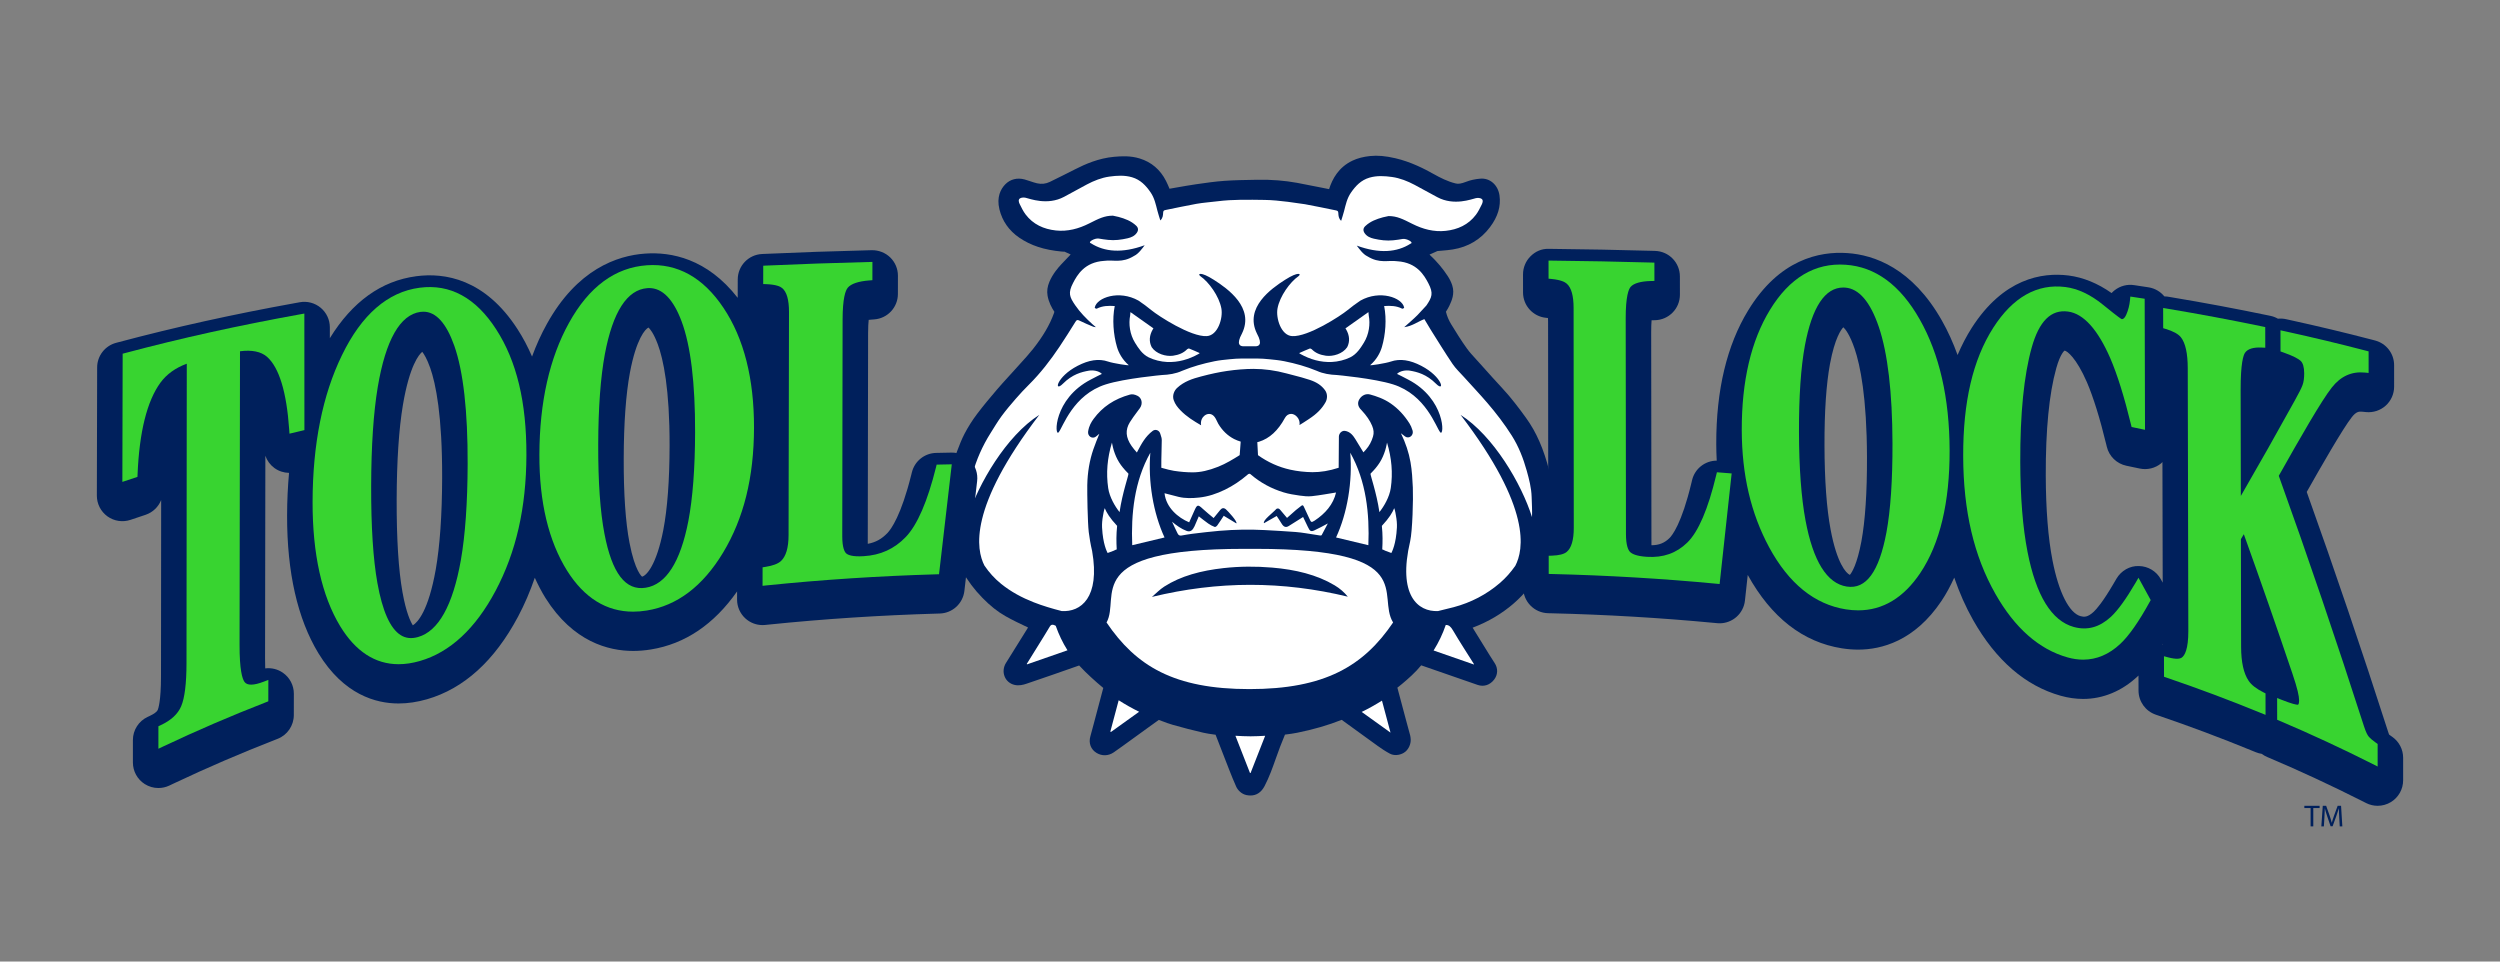
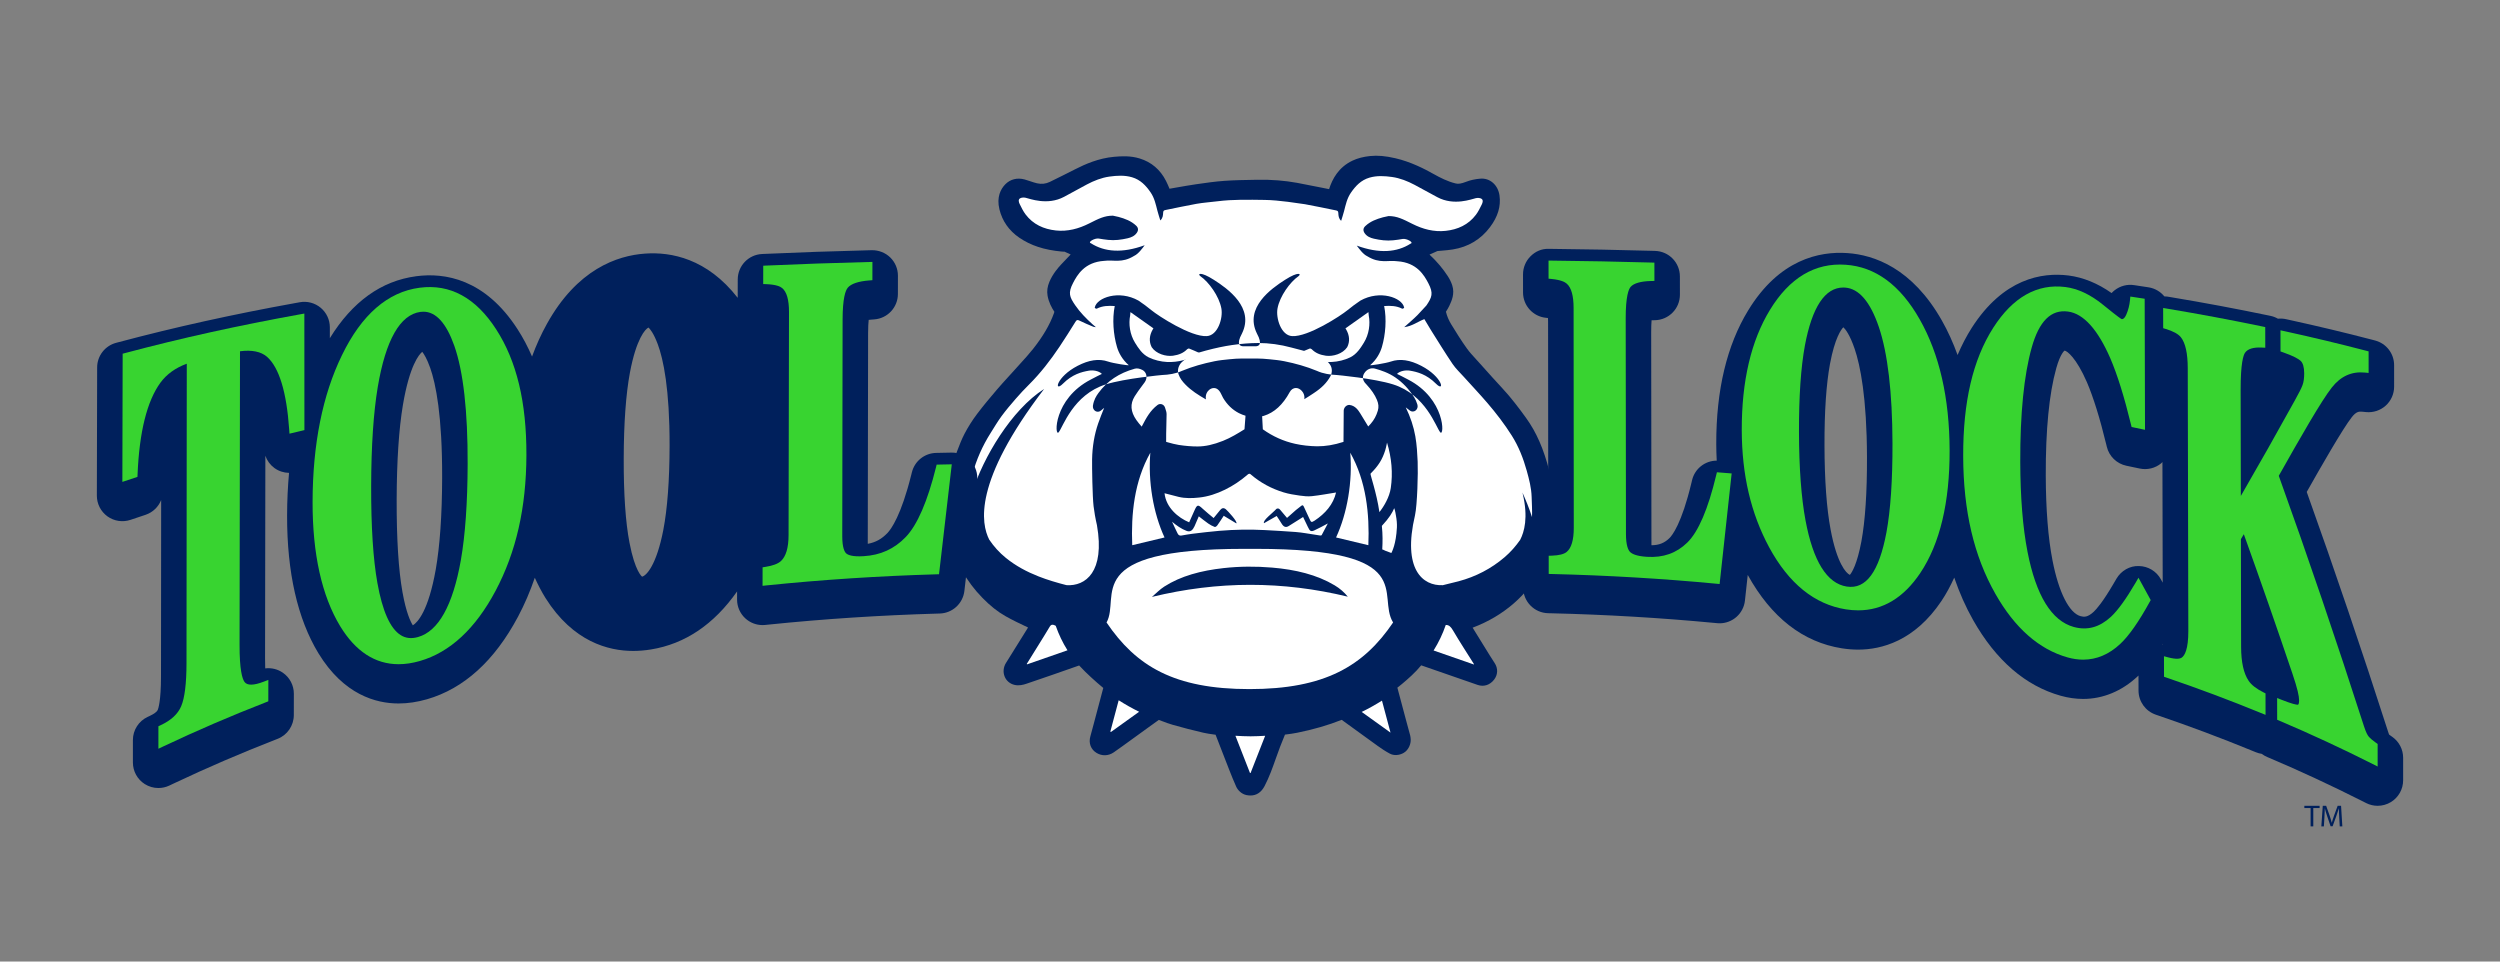
<svg xmlns="http://www.w3.org/2000/svg" version="1.1" id="Layer_1" x="0px" y="0px" width="468px" height="180px" viewBox="0 0 468 180" xml:space="preserve">
  <rect x="0" y="0" width="468" height="180" fill="#808080" stroke="none" />
  <g>
    <g>
      <path fill="#00205C" d="M290.894,92.921c-0.142-1.478-0.422-3.024-0.856-4.727c-1.049-4.13-2.427-7.281-4.332-9.917 c-1.324-1.835-2.78-3.78-4.452-5.574c-1.25-1.342-2.474-2.711-3.697-4.079l-1.234-1.367c-0.632-0.69-1.232-1.341-1.726-2.029 c-1.038-1.442-1.991-2.99-2.912-4.484c-0.476-0.775-0.814-1.579-1.007-2.391c0.041-0.068,0.085-0.136,0.128-0.204 c0.175-0.274,0.344-0.55,0.53-0.949c0.409-0.878,1.027-2.206,0.526-3.77c-0.186-0.581-0.467-1.164-0.836-1.729 c-0.917-1.416-2.033-2.736-3.425-4.042l1.483-0.66c0.007-0.001,0.013-0.002,0.016-0.002l0.84-0.074 c0.672-0.056,1.344-0.114,2.011-0.221c2.905-0.471,5.252-1.878,6.979-4.181c1.474-1.964,2.056-3.897,1.778-5.914 c-0.27-1.986-1.804-3.327-3.62-3.158c-0.973,0.084-1.863,0.282-2.64,0.587c-0.876,0.342-1.434,0.434-1.926,0.314 c-1.535-0.367-2.971-1.111-4.051-1.719c-1.856-1.042-4.355-2.325-7.236-3.002c-1.84-0.432-3.362-0.566-4.784-0.414 c-1.24,0.131-2.339,0.419-3.265,0.859c-2.595,1.231-3.764,3.397-4.384,5.335l-1.371-0.275c-1.537-0.311-3.072-0.621-4.613-0.904 c-2.326-0.426-4.795-0.62-7.352-0.576l-0.687,0.012c-1.809,0.03-3.683,0.06-5.543,0.189c-1.757,0.123-3.501,0.375-5.326,0.639 c-1.175,0.171-2.344,0.377-3.515,0.583l-1.463,0.257c-0.207-0.501-0.418-0.987-0.656-1.459c-1.07-2.114-2.73-3.53-4.932-4.207 c-1.717-0.528-3.369-0.438-4.78-0.312c-2.912,0.261-5.424,1.382-7.289,2.329c-1.578,0.802-3.162,1.598-4.757,2.372 c-0.744,0.362-1.546,0.452-2.391,0.258c-0.414-0.095-0.818-0.234-1.223-0.37c-0.357-0.121-0.714-0.241-1.078-0.343 c-1.395-0.388-2.726-0.05-3.665,0.932c-0.804,0.838-1.641,2.326-1.068,4.663c0.542,2.196,1.789,3.978,3.708,5.293 c2.141,1.469,4.658,2.296,7.923,2.601l0.371,0.024c0.086,0.004,0.175,0.005,0.126-0.025c0.405,0.177,0.805,0.361,1.205,0.549 c-0.573,0.593-1.15,1.193-1.717,1.802c-0.672,0.72-1.636,1.845-2.256,3.3c-0.384,0.906-0.499,1.759-0.351,2.605 c0.211,1.206,0.737,2.199,1.279,3.031c-0.023,0.084-0.05,0.167-0.079,0.249c-0.789,2.187-2.034,4.317-3.921,6.704 c-0.751,0.95-1.566,1.844-2.429,2.792l-0.971,1.074c-0.405,0.455-0.818,0.905-1.229,1.356c-0.719,0.787-1.438,1.575-2.13,2.387 c-1.225,1.435-2.523,2.973-3.75,4.604c-0.865,1.153-1.638,2.373-2.297,3.628c-0.557,1.061-0.971,2.155-1.373,3.213l-0.189,0.498 c-1.065,2.792-1.714,5.663-1.928,8.534c-0.189,2.498,0.034,5.021,0.659,7.5c1.065,4.203,3.135,7.902,6.152,10.992 c1.443,1.48,2.856,2.604,4.321,3.434c1.319,0.747,2.681,1.393,4.164,2.096c0.023,0.012,0.049,0.023,0.072,0.034l-4.135,6.636 c-0.49,0.786-0.582,1.742-0.243,2.56c0.326,0.788,1.002,1.354,1.852,1.55c0.841,0.196,1.66-0.028,2.198-0.211 c3.276-1.116,6.55-2.237,9.894-3.427c0.739,0.814,1.517,1.549,2.205,2.187c0.724,0.672,1.499,1.349,2.31,2.021 c-0.44,1.665-0.883,3.329-1.328,4.993l-0.49,1.845c-0.196,0.745-0.395,1.489-0.602,2.228c-0.359,1.266,0.092,2.455,1.169,3.099 c1.02,0.614,2.227,0.572,3.218-0.116c0.564-0.389,1.121-0.79,1.678-1.191l4.656-3.369c0.697-0.505,1.395-1.012,2.097-1.51 c0.202,0.075,0.402,0.151,0.604,0.228c0.652,0.25,1.306,0.496,1.975,0.687c1.852,0.53,3.777,1.027,5.715,1.478 c0.663,0.154,1.337,0.249,2.013,0.341c0.105,0.014,0.211,0.028,0.315,0.042c0.422,1.081,0.841,2.163,1.261,3.245l1.279,3.286 c0.42,1.072,0.85,2.142,1.321,3.188c0.292,0.651,0.998,1.392,1.919,1.579c0.263,0.052,0.515,0.079,0.755,0.079 c1.139,0,2.025-0.593,2.642-1.769c0.881-1.687,1.497-3.439,2.096-5.133c0.263-0.744,0.524-1.488,0.809-2.222 c0.166-0.43,0.339-0.856,0.514-1.283c0.133-0.33,0.267-0.659,0.398-0.99l0.164-0.022c0.714-0.092,1.431-0.185,2.133-0.328 c3.069-0.621,5.8-1.414,8.321-2.416c2.238,1.633,4.479,3.261,6.732,4.877c0.604,0.432,1.407,0.988,2.29,1.457 c0.971,0.515,2.211,0.198,2.887-0.361c0.649-0.535,1.045-1.443,1.011-2.312c-0.02-0.547-0.162-1.014-0.276-1.389l-0.636-2.35 c-0.53-1.979-1.061-3.959-1.586-5.946c0.038-0.028,0.074-0.057,0.112-0.086c0.249-0.194,0.497-0.387,0.739-0.591 c1.22-1.025,2.497-2.138,3.609-3.503c1.126,0.386,2.249,0.777,3.373,1.169l7.198,2.499c1.146,0.396,2.296,0.027,3.078-0.988 c0.721-0.926,0.757-2.12,0.094-3.118c-0.303-0.456-0.598-0.917-0.887-1.384l-3.227-5.223c1.505-0.57,2.887-1.234,4.188-2.011 c2.541-1.518,4.692-3.389,6.397-5.564c1.685-2.149,2.93-4.523,3.703-7.053c0.479-1.564,0.969-3.442,0.971-5.517 c0-0.416,0.009-0.832,0.018-1.25C290.977,95.08,291.001,94.012,290.894,92.921z" />
      <g>
        <path fill="#FFFFFF" d="M275.926,124.402c-0.015-0.07-0.013-0.101-0.027-0.123c-1.302-2.079-2.648-4.132-3.887-6.247 c-0.38-0.648-0.744-1.063-1.366-1.039c-0.563,1.658-1.323,3.255-2.278,4.779C270.888,122.649,273.401,123.523,275.926,124.402z" />
        <path fill="#FFFFFF" d="M197.289,116.991c-0.397-0.12-0.595,0.008-0.793,0.344c-0.577,0.982-1.183,1.946-1.782,2.914 c-0.832,1.346-1.668,2.689-2.503,4.033c0.016,0.029,0.032,0.058,0.049,0.088c2.518-0.876,5.041-1.753,7.571-2.633 c-0.915-1.464-1.646-2.997-2.199-4.586C197.49,117.075,197.364,117.014,197.289,116.991z" />
        <path fill="#FFFFFF" d="M231.27,137.735c0.911,2.327,1.82,4.649,2.727,6.963c0.036,0.004,0.073,0.008,0.109,0.012 c0.909-2.321,1.82-4.645,2.731-6.971c-0.904,0.047-1.805,0.1-2.726,0.1C233.152,137.84,232.211,137.787,231.27,137.735z" />
        <path fill="#FFFFFF" d="M260.304,137.147c-0.544-2.037-1.073-4.021-1.599-5.99c-1.206,0.759-2.466,1.471-3.798,2.115 C256.682,134.546,258.469,135.829,260.304,137.147z" />
        <path fill="#FFFFFF" d="M207.852,136.961c0.043,0.019,0.085,0.039,0.128,0.058c1.761-1.263,3.515-2.521,5.266-3.778 c-1.346-0.653-2.613-1.38-3.829-2.151C208.895,133.049,208.373,135.007,207.852,136.961z" />
        <path fill="#FFFFFF" d="M256.168,58.427c-1.491,1.055-2.88,2.037-4.3,3.042c0.072,0.116,0.111,0.174,0.146,0.235 c0.608,1.069,0.731,2.207,0.178,3.293c-0.846,1.246-2.633,1.767-3.971,1.597c-1.132-0.163-1.97-0.514-2.667-1.219 c-0.086-0.087-0.276-0.155-0.383-0.122c-0.34,0.106-1.614,0.697-1.948,0.836c0.025,0.039,0.036,0.069,0.057,0.085 c0.044,0.033,0.094,0.061,0.143,0.088c1.836,1.021,3.786,1.594,5.905,1.499c1.131-0.05,2.413-0.363,3.43-0.863 c1.227-0.602,1.955-1.769,2.557-2.74c0.973-1.57,1.221-3.51,0.916-5.088C256.198,58.905,256.199,58.73,256.168,58.427z" />
        <path fill="#FFFFFF" d="M222.237,65.375c-0.698,0.705-1.536,1.056-2.668,1.219c-1.337,0.171-3.124-0.35-3.97-1.597 c-0.553-1.086-0.43-2.225,0.178-3.293c0.035-0.061,0.074-0.119,0.146-0.235c-1.419-1.004-2.809-1.987-4.3-3.042 c-0.031,0.303-0.03,0.478-0.063,0.644c-0.306,1.578-0.058,3.518,0.916,5.088c0.602,0.971,1.331,2.137,2.557,2.74 c1.017,0.5,2.299,0.812,3.43,0.863c2.119,0.095,4.069-0.479,5.905-1.499c0.049-0.027,0.098-0.055,0.143-0.088 c0.021-0.016,0.032-0.046,0.057-0.085c-0.333-0.139-1.608-0.731-1.948-0.836C222.513,65.219,222.323,65.288,222.237,65.375z" />
-         <path fill="#FFFFFF" d="M286.793,96.801c0.048-1.26-0.034-2.528-0.072-3.791c-0.051-1.675-0.468-3.284-0.915-4.886 c-0.646-2.314-1.513-4.538-2.799-6.576c-1.37-2.17-2.933-4.205-4.604-6.148c-1.42-1.652-2.92-3.235-4.378-4.854 c-0.717-0.796-1.515-1.541-2.11-2.421c-1.416-2.096-2.737-4.257-4.087-6.397c-0.413-0.654-0.796-1.327-1.191-1.99 c-1.244,0.485-2.305,1.327-3.77,1.509c0.896-0.808,1.728-1.501,2.488-2.264l1.652-1.779c1.064-1.558,1.366-2.296,0.376-4.188 c-0.757-1.446-2.122-3.877-5.806-4.108c-1.773-0.251-3.287,0.502-5.622-0.939c-0.79-0.365-1.546-1.423-1.965-1.99 c4.213,1.546,7.529,1.258,10.056-0.359c0.729-0.22-0.761-1.017-1.462-0.887c-0.582,0.108-1.171,0.186-1.766,0.249 c-1.241,0.131-2.432-0.028-3.623-0.299c-0.679-0.155-1.312-0.421-1.731-1.027c-0.329-0.477-0.3-0.935,0.119-1.332 c0.931-0.882,2.091-1.316,3.299-1.644c0.317-0.086,0.643-0.143,1.059-0.233c1.578,0,2.676,0.566,4.455,1.463 c1.953,0.985,4.025,1.542,6.222,1.307c2.273-0.243,4.261-1.136,5.675-3.011c0.447-0.592,0.773-1.282,1.105-1.951 c0.165-0.332,0.295-0.808-0.056-1.04c-0.268-0.177-0.724-0.195-1.06-0.12c-0.767,0.171-4.078,1.491-7.2-0.175 c-1.418-0.757-2.834-1.558-4.272-2.317c-1.33-0.702-2.734-1.265-4.223-1.472c-1.4-0.194-2.827-0.282-4.225,0.126 c-1.564,0.456-2.593,1.536-3.485,2.84c-0.719,1.051-0.962,2.24-1.268,3.426c-0.152,0.59-0.349,1.169-0.545,1.817 c-0.474-0.429-0.507-0.956-0.53-1.46c-0.015-0.322-0.12-0.43-0.427-0.49c-1.937-0.379-3.862-0.818-5.806-1.158l-3.205-0.451 c-1.451-0.179-2.914-0.336-4.373-0.355c-2.938-0.038-5.882-0.117-8.811,0.254c-1.311,0.166-2.636,0.251-3.936,0.478 c-1.943,0.34-3.869,0.779-5.806,1.158c-0.307,0.06-0.412,0.168-0.427,0.49c-0.023,0.503-0.057,1.03-0.53,1.46 c-0.196-0.648-0.392-1.227-0.545-1.817c-0.306-1.185-0.549-2.375-1.268-3.426c-0.892-1.304-1.921-2.384-3.485-2.84 c-1.398-0.407-2.825-0.32-4.225-0.126c-1.489,0.207-2.893,0.77-4.223,1.472c-1.438,0.76-2.854,1.561-4.272,2.317 c-3.122,1.666-6.433,0.346-7.2,0.175c-0.336-0.075-0.792-0.057-1.061,0.12c-0.35,0.232-0.22,0.708-0.056,1.04 c0.332,0.67,0.658,1.359,1.105,1.951c1.414,1.875,3.403,2.768,5.675,3.011c2.197,0.235,4.269-0.322,6.222-1.307 c1.779-0.898,2.878-1.463,4.455-1.463c0.416,0.091,0.741,0.147,1.059,0.233c1.209,0.328,2.369,0.762,3.299,1.644 c0.419,0.397,0.448,0.855,0.119,1.332c-0.419,0.606-1.051,0.872-1.73,1.027c-1.191,0.271-2.382,0.43-3.623,0.299 c-0.596-0.063-1.185-0.141-1.766-0.249c-0.702-0.13-2.191,0.667-1.462,0.887c2.527,1.616,5.843,1.905,10.056,0.359 c-0.418,0.567-1.175,1.625-1.964,1.99c-2.335,1.441-3.849,0.688-5.622,0.939c-3.684,0.231-5.049,2.662-5.806,4.108 c-0.99,1.892-0.688,2.63,0.375,4.188c0.913,1.338,2.048,2.485,3.244,3.57c0.177,0.16,0.363,0.31,0.643,0.548 c-0.251-0.039-0.378-0.034-0.483-0.079c-0.878-0.376-1.769-0.727-2.618-1.159c-0.394-0.2-0.525-0.095-0.727,0.228 c-0.982,1.572-1.962,3.146-2.995,4.684c-1.696,2.527-3.548,4.932-5.714,7.085c-0.855,0.85-1.681,1.734-2.471,2.644 c-0.916,1.056-1.825,2.125-2.653,3.25c-0.746,1.013-1.385,2.106-2.058,3.171c-1.528,2.421-2.681,5.019-3.414,7.779 c-0.421,1.586-0.753,3.216-0.903,4.846c-0.096,1.044-0.06,2.098,0.044,3.153c1.96-6.257,7.235-15.266,13.394-19.188 c-13.35,17.446-11.792,25.223-10.278,28.205c0.861,1.279,1.892,2.426,3.119,3.42c1.851,1.499,3.913,2.598,6.11,3.461 c1.706,0.671,3.46,1.183,5.237,1.641c3.558,0.23,7.226-2.477,5.702-11.221c-0.289-1.226-0.521-2.589-0.635-3.564 c-0.211-1.802-0.301-7.325-0.276-8.757c0.043-2.41,0.427-4.673,1.137-6.729c0.342-0.988,0.733-1.954,1.124-2.92 c-0.002,0.002-0.004,0.003-0.005,0.005l-0.629,0.522c-0.303,0.245-0.712,0.27-1.034,0.062c-0.324-0.207-0.497-0.607-0.436-1.006 c0.162-1.07,0.613-1.798,1.031-2.368c1.647-2.245,3.87-3.733,6.802-4.547c0.414-0.116,0.894-0.035,1.431,0.239 c0.369,0.188,0.634,0.534,0.726,0.951c0.101,0.458-0.011,0.953-0.306,1.356l-0.514,0.695c-0.47,0.631-0.941,1.262-1.355,1.933 c-0.888,1.44-0.786,2.853,0.321,4.446c0.297,0.43,0.638,0.826,0.993,1.225c0.05-0.097,0.103-0.195,0.153-0.292 c0.703-1.331,1.427-2.706,2.804-3.755c0.241-0.185,0.551-0.236,0.838-0.128c0.283,0.104,0.499,0.349,0.584,0.657 c0.031,0.117,0.067,0.219,0.097,0.312c0.086,0.255,0.182,0.543,0.18,0.888c-0.004,0.715-0.023,1.431-0.043,2.149l-0.034,1.461 c-0.009,0.515-0.007,1.027-0.005,1.561c0.11,0.031,0.218,0.061,0.326,0.091c0.694,0.192,1.36,0.379,2.04,0.485 c1.229,0.189,2.407,0.285,3.501,0.285c0.005,0,0.011,0,0.016,0c1.447-0.002,2.96-0.337,4.766-1.053 c1.434-0.57,2.796-1.4,4.018-2.169c0.054-0.518,0.119-1.504,0.166-2.208c0.008-0.122,0.014-0.213,0.022-0.326 c-0.412-0.127-0.825-0.272-1.24-0.488c-1.222-0.64-2.19-1.571-2.955-2.85c-0.134-0.227-0.249-0.48-0.365-0.732 c-0.361-0.776-0.831-1.112-1.355-1.112c-0.307,0-0.615,0.118-0.884,0.341c-0.438,0.363-0.582,0.822-0.625,1.144 c-0.024,0.171-0.031,0.392,0.016,0.643c-1.41-0.817-2.727-1.622-3.87-2.809c-0.495-0.514-0.99-1.103-1.267-1.923 c-0.293-0.867,0.118-1.772,0.625-2.246c1.33-1.249,2.947-1.753,4.491-2.16c1.858-0.492,3.408-0.82,4.88-1.033 c1.727-0.252,3.383-0.381,4.921-0.387c2.06,0,4.133,0.287,6.221,0.852l1.271,0.333c1.037,0.268,2.076,0.536,3.096,0.882 c1.302,0.441,2.171,1.031,2.821,1.915c0.534,0.728,0.44,1.651,0.112,2.244c-0.672,1.212-1.629,2.183-3.108,3.152l-0.257,0.17 c-0.503,0.331-1.006,0.662-1.517,0.964c0.02-0.138,0.022-0.262,0.018-0.368c-0.012-0.307-0.108-0.759-0.485-1.17 c-0.324-0.356-0.719-0.551-1.11-0.551c-0.468,0-0.888,0.275-1.151,0.756c-1.295,2.387-2.886,3.845-4.862,4.461 c-0.102,0.032-0.205,0.046-0.308,0.072c0.003,0.075,0.006,0.129,0.01,0.208c0.034,0.753,0.079,1.722,0.117,2.235 c1.851,1.325,3.881,2.237,6.045,2.716c1.305,0.288,2.694,0.446,4.124,0.467c1.55,0.008,3.153-0.249,4.933-0.828l0.041-5.848 c0.002-0.266,0.141-0.571,0.321-0.754c0.2-0.206,0.501-0.348,0.791-0.309c1.076,0.145,1.622,1.008,1.984,1.578 c0.496,0.784,0.973,1.581,1.469,2.41l0.025,0.04c0.157-0.164,0.314-0.332,0.465-0.504c0.622-0.712,1.058-1.516,1.333-2.46 c0.193-0.655,0.141-1.276-0.169-2.017c-0.4-0.96-1.025-1.88-1.969-2.895c-0.941-0.881-0.658-1.675-0.411-2.076 c0.458-0.748,1.256-1.093,2.009-0.881c1.099,0.302,2.533,0.767,3.865,1.69c1.364,0.945,2.506,2.161,3.496,3.718 c0.231,0.36,0.409,0.77,0.584,1.329c0.124,0.402-0.004,0.845-0.321,1.099c-0.317,0.256-0.748,0.266-1.074,0.028 c-0.267-0.195-0.528-0.398-0.786-0.606c0.887,1.821,1.479,3.61,1.795,5.418c0.279,1.592,0.369,3.218,0.436,4.747 c0.094,2.117-0.072,8.113-0.497,10.032c-2.387,10.133,1.447,13.268,5.214,13.087c0.982-0.239,1.966-0.469,2.943-0.73 c3.214-0.858,6.115-2.356,8.638-4.524c1.111-0.955,2.064-2.043,2.889-3.227c1.521-2.947,3.165-10.713-10.254-28.251 C279.558,81.574,284.821,90.546,286.793,96.801z M269.611,80.923c-0.8-0.947-2.668-7.027-8.836-8.968 c-3.575-1.125-10.508-1.751-10.508-1.751c-1.249-0.044-2.593-0.247-3.743-0.777c-1.964-0.811-4.006-1.385-6.087-1.802 c-0.917-0.184-1.854-0.277-2.786-0.37c-0.814-0.081-1.633-0.144-2.451-0.143h-2.61c-0.817-0.001-1.637,0.062-2.451,0.143 c-0.932,0.092-1.869,0.186-2.785,0.37c-2.081,0.418-4.122,0.991-6.087,1.802c-1.15,0.53-2.494,0.734-3.743,0.777 c0,0-6.933,0.626-10.508,1.751c-6.168,1.941-8.037,8.021-8.836,8.968c-0.8,0.948-1.022-6.246,6.037-9.883 c0.94-0.484,1.572-0.829,2.059-1.045c-0.602-0.602-1.698-0.731-2.42-0.609c-1.382,0.235-3.116,0.682-4.867,2.433 c-1.751,1.751-1.266-1.266,2.748-3.341c2.076-1.073,3.951-1.401,5.718-0.786c0.895,0.312,4.003,0.804,3.831,0.656 c-1.201-1.033-1.878-2.336-2.186-3.39c-0.682-2.335-0.91-5.208-0.423-7.668c-1.139-0.077-2.28-0.06-3.342,0.482 c-0.171,0.088-0.482-0.167-0.387-0.236c0.38-1.81,4.511-3.319,8.18-1.261c0.826,0.553,1.628,1.149,2.396,1.78 c1.336,1.098,7.405,5.043,10.386,4.865c2.074-0.123,3.065-3.366,2.73-5.183c-0.424-2.299-2.349-4.939-3.908-6.02 c-0.624-0.442-0.081-0.98,2.504,0.668c2.585,1.648,7.629,5.203,5.266,10.035c-1.168,2.142-0.285,2.364,0.166,2.401h2.455 c0.451-0.037,1.334-0.259,0.166-2.401c-2.363-4.832,2.681-8.387,5.266-10.035c2.585-1.648,3.128-1.11,2.504-0.668 c-1.559,1.081-3.484,3.721-3.908,6.02c-0.335,1.817,0.656,5.059,2.73,5.183c2.981,0.177,9.05-3.767,10.386-4.865 c0.768-0.631,1.571-1.227,2.397-1.78c3.669-2.058,7.8-0.549,8.18,1.261c0.096,0.068-0.215,0.323-0.386,0.236 c-1.062-0.542-2.203-0.559-3.342-0.482c0.486,2.46,0.259,5.333-0.423,7.668c-0.308,1.054-0.985,2.357-2.186,3.39 c-0.172,0.148,2.936-0.345,3.831-0.656c1.767-0.615,3.642-0.287,5.718,0.786c4.014,2.074,4.499,5.092,2.748,3.341 c-1.751-1.751-3.485-2.198-4.867-2.433c-0.723-0.123-1.819,0.007-2.421,0.609c0.487,0.216,1.119,0.56,2.059,1.045 C270.633,74.677,270.411,81.87,269.611,80.923z" />
+         <path fill="#FFFFFF" d="M286.793,96.801c0.048-1.26-0.034-2.528-0.072-3.791c-0.051-1.675-0.468-3.284-0.915-4.886 c-0.646-2.314-1.513-4.538-2.799-6.576c-1.37-2.17-2.933-4.205-4.604-6.148c-1.42-1.652-2.92-3.235-4.378-4.854 c-0.717-0.796-1.515-1.541-2.11-2.421c-1.416-2.096-2.737-4.257-4.087-6.397c-0.413-0.654-0.796-1.327-1.191-1.99 c-1.244,0.485-2.305,1.327-3.77,1.509c0.896-0.808,1.728-1.501,2.488-2.264l1.652-1.779c1.064-1.558,1.366-2.296,0.376-4.188 c-0.757-1.446-2.122-3.877-5.806-4.108c-1.773-0.251-3.287,0.502-5.622-0.939c-0.79-0.365-1.546-1.423-1.965-1.99 c4.213,1.546,7.529,1.258,10.056-0.359c0.729-0.22-0.761-1.017-1.462-0.887c-0.582,0.108-1.171,0.186-1.766,0.249 c-1.241,0.131-2.432-0.028-3.623-0.299c-0.679-0.155-1.312-0.421-1.731-1.027c-0.329-0.477-0.3-0.935,0.119-1.332 c0.931-0.882,2.091-1.316,3.299-1.644c0.317-0.086,0.643-0.143,1.059-0.233c1.578,0,2.676,0.566,4.455,1.463 c1.953,0.985,4.025,1.542,6.222,1.307c2.273-0.243,4.261-1.136,5.675-3.011c0.447-0.592,0.773-1.282,1.105-1.951 c0.165-0.332,0.295-0.808-0.056-1.04c-0.268-0.177-0.724-0.195-1.06-0.12c-0.767,0.171-4.078,1.491-7.2-0.175 c-1.418-0.757-2.834-1.558-4.272-2.317c-1.33-0.702-2.734-1.265-4.223-1.472c-1.4-0.194-2.827-0.282-4.225,0.126 c-1.564,0.456-2.593,1.536-3.485,2.84c-0.719,1.051-0.962,2.24-1.268,3.426c-0.152,0.59-0.349,1.169-0.545,1.817 c-0.474-0.429-0.507-0.956-0.53-1.46c-0.015-0.322-0.12-0.43-0.427-0.49c-1.937-0.379-3.862-0.818-5.806-1.158l-3.205-0.451 c-1.451-0.179-2.914-0.336-4.373-0.355c-2.938-0.038-5.882-0.117-8.811,0.254c-1.311,0.166-2.636,0.251-3.936,0.478 c-1.943,0.34-3.869,0.779-5.806,1.158c-0.307,0.06-0.412,0.168-0.427,0.49c-0.023,0.503-0.057,1.03-0.53,1.46 c-0.196-0.648-0.392-1.227-0.545-1.817c-0.306-1.185-0.549-2.375-1.268-3.426c-0.892-1.304-1.921-2.384-3.485-2.84 c-1.398-0.407-2.825-0.32-4.225-0.126c-1.489,0.207-2.893,0.77-4.223,1.472c-1.438,0.76-2.854,1.561-4.272,2.317 c-3.122,1.666-6.433,0.346-7.2,0.175c-0.336-0.075-0.792-0.057-1.061,0.12c-0.35,0.232-0.22,0.708-0.056,1.04 c0.332,0.67,0.658,1.359,1.105,1.951c1.414,1.875,3.403,2.768,5.675,3.011c2.197,0.235,4.269-0.322,6.222-1.307 c1.779-0.898,2.878-1.463,4.455-1.463c0.416,0.091,0.741,0.147,1.059,0.233c1.209,0.328,2.369,0.762,3.299,1.644 c0.419,0.397,0.448,0.855,0.119,1.332c-0.419,0.606-1.051,0.872-1.73,1.027c-1.191,0.271-2.382,0.43-3.623,0.299 c-0.596-0.063-1.185-0.141-1.766-0.249c-0.702-0.13-2.191,0.667-1.462,0.887c2.527,1.616,5.843,1.905,10.056,0.359 c-0.418,0.567-1.175,1.625-1.964,1.99c-2.335,1.441-3.849,0.688-5.622,0.939c-3.684,0.231-5.049,2.662-5.806,4.108 c-0.99,1.892-0.688,2.63,0.375,4.188c0.913,1.338,2.048,2.485,3.244,3.57c0.177,0.16,0.363,0.31,0.643,0.548 c-0.251-0.039-0.378-0.034-0.483-0.079c-0.878-0.376-1.769-0.727-2.618-1.159c-0.394-0.2-0.525-0.095-0.727,0.228 c-0.982,1.572-1.962,3.146-2.995,4.684c-1.696,2.527-3.548,4.932-5.714,7.085c-0.855,0.85-1.681,1.734-2.471,2.644 c-0.916,1.056-1.825,2.125-2.653,3.25c-0.746,1.013-1.385,2.106-2.058,3.171c-1.528,2.421-2.681,5.019-3.414,7.779 c-0.096,1.044-0.06,2.098,0.044,3.153c1.96-6.257,7.235-15.266,13.394-19.188 c-13.35,17.446-11.792,25.223-10.278,28.205c0.861,1.279,1.892,2.426,3.119,3.42c1.851,1.499,3.913,2.598,6.11,3.461 c1.706,0.671,3.46,1.183,5.237,1.641c3.558,0.23,7.226-2.477,5.702-11.221c-0.289-1.226-0.521-2.589-0.635-3.564 c-0.211-1.802-0.301-7.325-0.276-8.757c0.043-2.41,0.427-4.673,1.137-6.729c0.342-0.988,0.733-1.954,1.124-2.92 c-0.002,0.002-0.004,0.003-0.005,0.005l-0.629,0.522c-0.303,0.245-0.712,0.27-1.034,0.062c-0.324-0.207-0.497-0.607-0.436-1.006 c0.162-1.07,0.613-1.798,1.031-2.368c1.647-2.245,3.87-3.733,6.802-4.547c0.414-0.116,0.894-0.035,1.431,0.239 c0.369,0.188,0.634,0.534,0.726,0.951c0.101,0.458-0.011,0.953-0.306,1.356l-0.514,0.695c-0.47,0.631-0.941,1.262-1.355,1.933 c-0.888,1.44-0.786,2.853,0.321,4.446c0.297,0.43,0.638,0.826,0.993,1.225c0.05-0.097,0.103-0.195,0.153-0.292 c0.703-1.331,1.427-2.706,2.804-3.755c0.241-0.185,0.551-0.236,0.838-0.128c0.283,0.104,0.499,0.349,0.584,0.657 c0.031,0.117,0.067,0.219,0.097,0.312c0.086,0.255,0.182,0.543,0.18,0.888c-0.004,0.715-0.023,1.431-0.043,2.149l-0.034,1.461 c-0.009,0.515-0.007,1.027-0.005,1.561c0.11,0.031,0.218,0.061,0.326,0.091c0.694,0.192,1.36,0.379,2.04,0.485 c1.229,0.189,2.407,0.285,3.501,0.285c0.005,0,0.011,0,0.016,0c1.447-0.002,2.96-0.337,4.766-1.053 c1.434-0.57,2.796-1.4,4.018-2.169c0.054-0.518,0.119-1.504,0.166-2.208c0.008-0.122,0.014-0.213,0.022-0.326 c-0.412-0.127-0.825-0.272-1.24-0.488c-1.222-0.64-2.19-1.571-2.955-2.85c-0.134-0.227-0.249-0.48-0.365-0.732 c-0.361-0.776-0.831-1.112-1.355-1.112c-0.307,0-0.615,0.118-0.884,0.341c-0.438,0.363-0.582,0.822-0.625,1.144 c-0.024,0.171-0.031,0.392,0.016,0.643c-1.41-0.817-2.727-1.622-3.87-2.809c-0.495-0.514-0.99-1.103-1.267-1.923 c-0.293-0.867,0.118-1.772,0.625-2.246c1.33-1.249,2.947-1.753,4.491-2.16c1.858-0.492,3.408-0.82,4.88-1.033 c1.727-0.252,3.383-0.381,4.921-0.387c2.06,0,4.133,0.287,6.221,0.852l1.271,0.333c1.037,0.268,2.076,0.536,3.096,0.882 c1.302,0.441,2.171,1.031,2.821,1.915c0.534,0.728,0.44,1.651,0.112,2.244c-0.672,1.212-1.629,2.183-3.108,3.152l-0.257,0.17 c-0.503,0.331-1.006,0.662-1.517,0.964c0.02-0.138,0.022-0.262,0.018-0.368c-0.012-0.307-0.108-0.759-0.485-1.17 c-0.324-0.356-0.719-0.551-1.11-0.551c-0.468,0-0.888,0.275-1.151,0.756c-1.295,2.387-2.886,3.845-4.862,4.461 c-0.102,0.032-0.205,0.046-0.308,0.072c0.003,0.075,0.006,0.129,0.01,0.208c0.034,0.753,0.079,1.722,0.117,2.235 c1.851,1.325,3.881,2.237,6.045,2.716c1.305,0.288,2.694,0.446,4.124,0.467c1.55,0.008,3.153-0.249,4.933-0.828l0.041-5.848 c0.002-0.266,0.141-0.571,0.321-0.754c0.2-0.206,0.501-0.348,0.791-0.309c1.076,0.145,1.622,1.008,1.984,1.578 c0.496,0.784,0.973,1.581,1.469,2.41l0.025,0.04c0.157-0.164,0.314-0.332,0.465-0.504c0.622-0.712,1.058-1.516,1.333-2.46 c0.193-0.655,0.141-1.276-0.169-2.017c-0.4-0.96-1.025-1.88-1.969-2.895c-0.941-0.881-0.658-1.675-0.411-2.076 c0.458-0.748,1.256-1.093,2.009-0.881c1.099,0.302,2.533,0.767,3.865,1.69c1.364,0.945,2.506,2.161,3.496,3.718 c0.231,0.36,0.409,0.77,0.584,1.329c0.124,0.402-0.004,0.845-0.321,1.099c-0.317,0.256-0.748,0.266-1.074,0.028 c-0.267-0.195-0.528-0.398-0.786-0.606c0.887,1.821,1.479,3.61,1.795,5.418c0.279,1.592,0.369,3.218,0.436,4.747 c0.094,2.117-0.072,8.113-0.497,10.032c-2.387,10.133,1.447,13.268,5.214,13.087c0.982-0.239,1.966-0.469,2.943-0.73 c3.214-0.858,6.115-2.356,8.638-4.524c1.111-0.955,2.064-2.043,2.889-3.227c1.521-2.947,3.165-10.713-10.254-28.251 C279.558,81.574,284.821,90.546,286.793,96.801z M269.611,80.923c-0.8-0.947-2.668-7.027-8.836-8.968 c-3.575-1.125-10.508-1.751-10.508-1.751c-1.249-0.044-2.593-0.247-3.743-0.777c-1.964-0.811-4.006-1.385-6.087-1.802 c-0.917-0.184-1.854-0.277-2.786-0.37c-0.814-0.081-1.633-0.144-2.451-0.143h-2.61c-0.817-0.001-1.637,0.062-2.451,0.143 c-0.932,0.092-1.869,0.186-2.785,0.37c-2.081,0.418-4.122,0.991-6.087,1.802c-1.15,0.53-2.494,0.734-3.743,0.777 c0,0-6.933,0.626-10.508,1.751c-6.168,1.941-8.037,8.021-8.836,8.968c-0.8,0.948-1.022-6.246,6.037-9.883 c0.94-0.484,1.572-0.829,2.059-1.045c-0.602-0.602-1.698-0.731-2.42-0.609c-1.382,0.235-3.116,0.682-4.867,2.433 c-1.751,1.751-1.266-1.266,2.748-3.341c2.076-1.073,3.951-1.401,5.718-0.786c0.895,0.312,4.003,0.804,3.831,0.656 c-1.201-1.033-1.878-2.336-2.186-3.39c-0.682-2.335-0.91-5.208-0.423-7.668c-1.139-0.077-2.28-0.06-3.342,0.482 c-0.171,0.088-0.482-0.167-0.387-0.236c0.38-1.81,4.511-3.319,8.18-1.261c0.826,0.553,1.628,1.149,2.396,1.78 c1.336,1.098,7.405,5.043,10.386,4.865c2.074-0.123,3.065-3.366,2.73-5.183c-0.424-2.299-2.349-4.939-3.908-6.02 c-0.624-0.442-0.081-0.98,2.504,0.668c2.585,1.648,7.629,5.203,5.266,10.035c-1.168,2.142-0.285,2.364,0.166,2.401h2.455 c0.451-0.037,1.334-0.259,0.166-2.401c-2.363-4.832,2.681-8.387,5.266-10.035c2.585-1.648,3.128-1.11,2.504-0.668 c-1.559,1.081-3.484,3.721-3.908,6.02c-0.335,1.817,0.656,5.059,2.73,5.183c2.981,0.177,9.05-3.767,10.386-4.865 c0.768-0.631,1.571-1.227,2.397-1.78c3.669-2.058,7.8-0.549,8.18,1.261c0.096,0.068-0.215,0.323-0.386,0.236 c-1.062-0.542-2.203-0.559-3.342-0.482c0.486,2.46,0.259,5.333-0.423,7.668c-0.308,1.054-0.985,2.357-2.186,3.39 c-0.172,0.148,2.936-0.345,3.831-0.656c1.767-0.615,3.642-0.287,5.718,0.786c4.014,2.074,4.499,5.092,2.748,3.341 c-1.751-1.751-3.485-2.198-4.867-2.433c-0.723-0.123-1.819,0.007-2.421,0.609c0.487,0.216,1.119,0.56,2.059,1.045 C270.633,74.677,270.411,81.87,269.611,80.923z" />
        <path fill="#FFFFFF" d="M248.571,97.989c-0.389,0.744-0.757,1.465-1.144,2.168c-0.045,0.082-0.198,0.103-0.295,0.089 c-0.895-0.133-1.788-0.289-2.683-0.421c-0.63-0.093-1.26-0.19-1.893-0.235c-1.923-0.135-3.847-0.267-5.772-0.359 c-1.377-0.065-2.757-0.104-4.135-0.081c-1.475,0.025-2.952,0.099-4.424,0.223c-1.678,0.141-3.352,0.351-5.026,0.551 c-0.671,0.08-1.339,0.214-2.008,0.323c-0.312,0.05-0.571,0-0.759-0.411c-0.333-0.728-0.705-1.426-1.027-2.168 c0.862,0.715,1.728,1.337,2.708,1.71c0.739,0.281,1.16-0.133,1.501-0.864c0.276-0.593,0.523-1.21,0.8-1.858 c0.592,0.456,1.17,0.932,1.771,1.351c0.38,0.264,0.786,0.484,1.2,0.634c0.138,0.05,0.378-0.129,0.498-0.294 c0.415-0.574,0.798-1.187,1.199-1.794c0.808,0.488,1.586,0.958,2.363,1.427c0.274-0.313-1.629-2.361-1.958-2.637 c-0.384-0.322-0.74-0.275-1.07,0.13c-0.392,0.481-0.784,0.963-1.227,1.506c-0.68-0.575-1.372-1.116-2.026-1.724 c-0.932-0.866-1.056-0.849-1.626,0.45c-0.305,0.695-0.618,1.384-0.928,2.075c-2.077-0.855-4.333-2.781-4.61-5.445 c0.871,0.225,1.752,0.467,2.637,0.68c1.277,0.306,2.558,0.261,3.849,0.124c1.678-0.178,3.283-0.714,4.849-1.479 c1.513-0.74,2.94-1.701,4.288-2.868c0.109-0.094,0.333-0.139,0.427-0.057c1.912,1.66,4.012,2.754,6.234,3.434 c0.992,0.304,2.014,0.463,3.029,0.607c0.759,0.108,1.534,0.187,2.291,0.104c1.504-0.164,3.001-0.449,4.505-0.685 c-0.51,2.228-2.022,3.948-4.014,5.265c-0.618,0.382-0.65,0.364-0.995-0.407c-0.331-0.74-0.689-1.458-1.02-2.198 c-0.131-0.292-0.27-0.335-0.481-0.163c-0.332,0.269-0.677,0.51-1.004,0.79c-0.563,0.482-1.117,0.985-1.666,1.472 c-0.452-0.534-0.867-1.005-1.263-1.5c-0.218-0.273-0.443-0.338-0.719-0.194c-0.639,0.731-2.627,2.168-2.33,2.685 c0.778-0.443,1.555-0.886,2.376-1.354c0.295,0.453,0.623,0.926,0.923,1.428c0.37,0.618,0.794,0.806,1.354,0.442 c0.859-0.558,1.729-1.088,2.67-1.678c0.092,0.191,0.244,0.508,0.396,0.824c0.164,0.342,0.331,0.683,0.492,1.027 c0.374,0.799,0.566,0.946,1.228,0.65C246.885,98.913,247.685,98.451,248.571,97.989z" />
        <path fill="#FFFFFF" d="M215.342,84.745c-0.441,5.379,0.537,11.289,2.658,15.869c-1.975,0.473-3.959,0.948-6.047,1.448 C211.719,96.209,212.334,90.112,215.342,84.745z" />
-         <path fill="#FFFFFF" d="M209.582,95.87c-0.859-1.075-1.887-2.825-2.131-4.513c-0.405-2.795-0.175-5.577,0.703-8.5l0.049,0.233 c0.085,0.419,0.168,0.835,0.294,1.228c0.535,1.654,1.202,2.813,2.745,4.346C211.355,88.776,210.097,92.258,209.582,95.87z" />
-         <path fill="#FFFFFF" d="M206.306,98.745c-0.036-0.705,0.041-1.479,0.182-2.233l0.105-0.585c0.044-0.268,0.123-0.528,0.215-0.799 c0.349,0.836,0.921,1.82,2.316,3.314c-0.168,1.702-0.153,2.956-0.073,4.405c-0.366,0.111-0.166,0.085-0.545,0.241l-1.161,0.435 C207.21,103.242,206.464,101.856,206.306,98.745z" />
        <path fill="#FFFFFF" d="M252.768,84.745c0.441,5.379-0.537,11.289-2.658,15.869c1.975,0.473,3.959,0.948,6.047,1.448 C256.391,96.209,255.776,90.112,252.768,84.745z" />
        <path fill="#FFFFFF" d="M258.224,95.87c0.859-1.075,1.887-2.825,2.131-4.513c0.405-2.795,0.175-5.577-0.703-8.5l-0.049,0.233 c-0.085,0.419-0.168,0.835-0.294,1.228c-0.535,1.654-1.202,2.813-2.745,4.346C256.452,88.776,257.71,92.258,258.224,95.87z" />
        <path fill="#FFFFFF" d="M261.501,98.745c0.036-0.705-0.041-1.479-0.182-2.233l-0.104-0.585c-0.044-0.268-0.123-0.528-0.215-0.799 c-0.349,0.836-0.921,1.82-2.316,3.314c0.168,1.702,0.153,2.956,0.073,4.405c0.366,0.111,0.166,0.085,0.545,0.241l1.161,0.435 C260.597,103.242,261.342,101.856,261.501,98.745z" />
        <path fill="#FFFFFF" d="M235.096,102.745h-2.26c-30.838,0-22.998,8.977-25.691,13.784c5.524,8.158,12.642,12.47,26.752,12.47 c14.11,0,21.367-4.312,26.891-12.47C257.606,111.406,265.934,102.745,235.096,102.745z M215.64,111.74 c0.826-0.7,1.464-1.387,2.306-1.929c3.106-2,6.916-2.998,11.113-3.464c3.039-0.338,6.078-0.348,9.104-0.092 c4.336,0.366,8.351,1.325,11.684,3.319c1,0.599,1.799,1.308,2.464,2.124C240.096,108.738,228.015,108.733,215.64,111.74z" />
      </g>
    </g>
    <g>
      <path fill="#00205C" d="M178.079,84.727l-2.835,0.058c-2.16,0.044-4.02,1.532-4.538,3.628l-0.116,0.468 c-1.894,7.616-3.76,10.171-4.473,10.915c-1.057,1.102-2.215,1.744-3.671,2.009l0.062-39.373c0.001-1.163,0.052-1.985,0.111-2.55 c0.137-0.017,0.291-0.033,0.462-0.046l0.592-0.045c2.488-0.187,4.41-2.259,4.414-4.754l0.005-3.421 c0.002-1.288-0.517-2.52-1.437-3.42c-0.921-0.901-2.191-1.378-3.452-1.359l-0.662,0.017c-6.502,0.161-12.984,0.386-19.262,0.669 l-0.611,0.027c-2.548,0.113-4.558,2.209-4.563,4.759l-0.007,3.43c0,0.006,0.002,0.011,0.002,0.017 c-5.741-7.373-12.487-8.62-17.307-8.284c-5.284,0.364-12.773,2.953-18.444,13.218c-1.053,1.896-1.965,3.919-2.75,6.053 c-0.78-1.805-1.675-3.51-2.706-5.104c-6.108-9.474-13.686-10.634-18.968-9.929c-6.551,0.861-11.973,4.776-16.177,11.599 l-0.001-2.032c-0.001-1.414-0.628-2.755-1.714-3.663c-1.085-0.906-2.519-1.286-3.908-1.034l-0.754,0.136h-0.001 c-11.735,2.119-22.582,4.519-33.168,7.338l-0.475,0.127c-2.084,0.557-3.537,2.443-3.541,4.601L18.131,92.78 c-0.004,1.538,0.734,2.983,1.98,3.883c1.248,0.899,2.849,1.141,4.31,0.655l2.826-0.946c1.359-0.455,2.412-1.483,2.921-2.766 l-0.031,33.082c-0.005,4.569-0.513,5.988-0.614,6.228c-0.138,0.323-0.703,0.739-1.516,1.117l-0.372,0.173 c-1.682,0.784-2.757,2.472-2.757,4.327v4.21c0,1.636,0.838,3.158,2.22,4.034c0.777,0.491,1.663,0.74,2.554,0.74 c0.696,0,1.393-0.152,2.041-0.459l0.918-0.434c6.111-2.893,12.483-5.636,18.943-8.152l0.408-0.159 c1.829-0.714,3.035-2.476,3.038-4.439l0.007-4.007c0.003-1.572-0.769-3.045-2.064-3.938c-0.974-0.672-2.146-0.946-3.295-0.807 c-0.02-0.52-0.032-1.125-0.031-1.828l0.057-37.98c0.312,0.909,0.896,1.713,1.686,2.294c0.806,0.593,1.768,0.897,2.747,0.914 c-0.233,2.567-0.36,5.222-0.366,7.973c-0.022,10.651,1.948,19.325,5.865,25.796c4.74,7.768,10.778,9.399,15.008,9.399 c1.718,0,3.51-0.267,5.323-0.791c6.908-1.997,12.641-7.199,17.038-15.462c1.237-2.326,2.267-4.757,3.138-7.28 c0.606,1.324,1.26,2.605,2.007,3.8c5.151,8.18,11.762,9.898,16.401,9.898c1.079,0,2.198-0.092,3.329-0.275 c6.395-1.034,11.805-4.698,16.13-10.863l-0.003,1.516c-0.003,1.353,0.569,2.643,1.572,3.551c0.882,0.797,2.024,1.233,3.202,1.233 c0.162,0,0.325-0.008,0.489-0.025l0.705-0.073c10.311-1.057,20.884-1.748,31.431-2.052l0.555-0.017 c2.367-0.072,4.325-1.869,4.598-4.222l2.389-20.578c0.159-1.37-0.283-2.741-1.209-3.761 C180.781,85.267,179.41,84.685,178.079,84.727z M81.571,106.617c-1.383,7.787-3.389,9.883-4.286,10.446 c-0.436-0.679-1.257-2.376-1.939-6.205c-0.742-4.133-1.109-9.954-1.09-17.297c0.019-7.252,0.413-13.229,1.169-17.755 c1.255-7.41,3.011-9.436,3.617-9.945c0.315,0.388,0.873,1.252,1.5,3.03c1.035,2.941,2.262,8.895,2.228,20.566 C82.749,96.419,82.344,102.196,81.571,106.617z M124.171,99.218c-1.271,6.539-3.133,8.523-3.968,8.735 c-0.013-0.008-1.32-0.914-2.362-6.356c-0.738-3.822-1.102-9.141-1.081-15.811c0.019-6.577,0.409-11.971,1.159-16.021 c1.197-6.385,2.895-8.185,3.478-8.45c0.262,0.239,0.952,1.017,1.734,3.116c1.027,2.757,2.244,8.305,2.216,19.081 C125.331,89.947,124.934,95.236,124.171,99.218z" />
      <path fill="#00205C" d="M447.845,137.947l-0.269-0.189c-0.146-0.104-0.26-0.189-0.343-0.254c-0.046-0.12-0.104-0.285-0.173-0.504 c-4.885-15.197-10.008-30.294-15.24-44.909c2.56-4.536,6.74-11.853,8.449-14.013c0.811-1.028,1.328-1.07,1.967-1.004l0.704,0.069 c1.331,0.128,2.675-0.31,3.673-1.216c0.998-0.904,1.566-2.189,1.566-3.537l-0.001-4.033c-0.001-2.17-1.465-4.067-3.564-4.617 l-0.483-0.127c-4.99-1.304-10.179-2.547-15.419-3.694l-0.78-0.172c-0.499-0.11-1.004-0.135-1.504-0.087 c-0.426-0.244-0.895-0.425-1.397-0.53l-0.511-0.106c-5.821-1.213-11.89-2.35-18.036-3.376l-0.75-0.126 c-0.187-0.032-0.374-0.024-0.562-0.033c-0.726-0.887-1.762-1.518-2.969-1.702l-2.684-0.409c-1.298-0.203-2.621,0.146-3.655,0.954 c-0.207,0.161-0.398,0.338-0.574,0.529c-2.604-1.83-5.305-2.933-8.054-3.286c-5.002-0.627-12.199,0.557-18.124,9.794 c-1.01,1.586-1.887,3.288-2.654,5.091c-0.831-2.291-1.802-4.459-2.946-6.469c-5.557-9.809-12.68-12.274-17.68-12.613 c-5.254-0.366-12.767,1.196-18.574,10.729c-3.985,6.516-5.995,14.92-5.974,24.98c0.002,1.067,0.036,2.112,0.088,3.145 c-2.18,0.005-4.096,1.493-4.612,3.642l-0.128,0.532c0,0.002,0,0.003-0.001,0.005c-1.826,7.639-3.605,9.831-4.109,10.323 c-0.937,0.917-1.965,1.33-3.372,1.334l-0.048-39.887c-0.001-0.959,0.032-1.685,0.075-2.225l0.628-0.013 c2.601-0.054,4.679-2.179,4.675-4.78l-0.005-3.426c-0.004-2.578-2.054-4.688-4.631-4.766l-0.63-0.019 c-6.175-0.175-12.444-0.297-18.634-0.36l-0.648-0.007c-1.365-0.044-2.503,0.486-3.409,1.383c-0.905,0.897-1.414,2.12-1.414,3.395 l0.003,3.385c0.002,2.454,1.863,4.506,4.305,4.747l0.363,0.036c0.012,0.19,0.021,0.415,0.021,0.677l0.034,41.186 c0,0.165-0.003,0.314-0.008,0.449l-0.077,0.003c-2.573,0.089-4.612,2.202-4.609,4.777l0.004,3.402 c0.003,2.59,2.071,4.705,4.66,4.767l0.626,0.015c10.19,0.243,20.419,0.847,30.407,1.793l0.629,0.059 c0.151,0.014,0.3,0.021,0.449,0.021c2.408,0,4.475-1.815,4.74-4.257l0.522-4.796c4.4,7.95,10.32,12.581,17.612,13.736 c1.032,0.163,2.062,0.246,3.059,0.246c4.329,0,10.549-1.58,15.591-9.105c0.901-1.344,1.686-2.818,2.396-4.375 c0.961,2.801,2.123,5.461,3.544,7.964c4.271,7.535,9.781,12.295,16.373,14.149c1.413,0.397,2.832,0.599,4.218,0.599 c3.71,0,7.238-1.464,10.192-4.224c0.054-0.05,0.109-0.11,0.163-0.161l0.007,2.823c0.005,2.037,1.302,3.847,3.229,4.506l0.439,0.15 c5.91,2.012,11.767,4.207,17.433,6.532l0.887,0.359c0.352,0.142,0.713,0.241,1.081,0.296c0.31,0.235,0.653,0.435,1.022,0.591 l0.383,0.162c5.834,2.479,11.623,5.167,17.2,7.984l0.93,0.47c0.68,0.345,1.419,0.516,2.158,0.516c0.868,0,1.734-0.237,2.499-0.706 c1.414-0.869,2.275-2.408,2.275-4.067l0.001-4.22C449.869,140.298,449.114,138.843,447.845,137.947z M348.451,101.357 c-0.815,4.341-1.791,5.834-2.155,6.262c-0.731-0.313-2.444-2.237-3.611-8.505c-0.74-3.946-1.125-9.231-1.141-15.709 c-0.017-6.347,0.329-11.49,1.03-15.288c0.913-4.866,2.091-6.438,2.497-6.853c0.341,0.312,1.195,1.312,2.125,4.058 c1.032,3.041,2.269,9.019,2.303,20.232C349.519,92.176,349.165,97.497,348.451,101.357z M400.394,105.963 c-1.696-0.067-3.319,0.878-4.188,2.362l-0.571,0.975c0,0.001,0,0.001-0.001,0.001c-1.996,3.414-3.188,4.755-3.695,5.228 c-1.155,1.059-1.801,0.995-2.458,0.817c-2.133-0.585-4.095-4.477-5.25-10.416c-0.819-4.183-1.244-9.528-1.264-15.889 c-0.027-8.59,0.634-15.351,1.964-20.102c0.781-2.795,1.569-3.338,1.565-3.305c0.441,0.061,2.157,1.28,4.174,5.916 c1.213,2.826,2.434,6.761,3.629,11.689l0.095,0.394c0.432,1.791,1.856,3.174,3.659,3.553l2.512,0.528 c1.412,0.297,2.878-0.06,3.995-0.97c0.093-0.075,0.161-0.171,0.247-0.252l0.05,22.576l-0.344-0.627 C403.686,106.933,402.113,105.986,400.394,105.963z M404.795,120.666c0.029-0.047,0.058-0.089,0.087-0.137l0,0.126 C404.853,120.657,404.824,120.664,404.795,120.666z" />
    </g>
    <g>
      <g>
        <path fill="#38D430" d="M56.219,58.835c-11.609,2.097-22.332,4.469-32.783,7.252l-0.475,0.126l-0.055,24l2.826-0.947l0.018-0.442 c0.329-7.959,1.768-13.74,4.276-17.181c1.172-1.596,2.83-2.79,4.938-3.555l-0.052,56.025c-0.003,3.831-0.339,6.556-0.999,8.099 c-0.631,1.479-1.904,2.647-3.889,3.569l-0.372,0.173v4.21l0.916-0.434c6.224-2.946,12.701-5.733,19.25-8.284l0.408-0.16 l0.007-4.007l-0.873,0.334c-1.891,0.726-3.104,0.738-3.599,0.033c-0.422-0.6-0.924-2.29-0.918-6.939l0.082-54.95 c2.224-0.291,3.919,0.058,5.044,1.024c2.279,2.006,3.681,6.597,4.167,13.646l0.052,0.757l2.796-0.665l-0.011-21.821 L56.219,58.835z" />
        <path fill="#38D430" d="M78.548,53.864c-5.96,0.784-10.85,5.032-14.532,12.624c-3.626,7.433-5.477,16.665-5.5,27.44 c-0.021,9.761,1.717,17.6,5.166,23.298c2.887,4.732,6.552,7.112,10.933,7.112c1.272,0,2.605-0.2,3.997-0.603 c5.622-1.625,10.382-6.038,14.149-13.117c3.861-7.262,5.753-15.576,5.783-25.42c0.031-9.908-1.822-17.612-5.662-23.55 C89.07,55.735,84.248,53.107,78.548,53.864z M87.544,86.893c-0.023,7.232-0.45,13.281-1.273,17.98 c-1.503,8.463-4.2,13.3-8.015,14.379c-1.24,0.352-2.3,0.236-3.245-0.356c-1.959-1.225-3.426-4.513-4.363-9.773 c-0.793-4.414-1.185-10.521-1.166-18.153c0.02-7.511,0.436-13.749,1.237-18.54c1.488-8.793,4.173-13.517,7.979-14.041 c0.188-0.027,0.374-0.039,0.558-0.039c2.351,0,4.296,2.142,5.789,6.377C86.733,69.52,87.574,76.978,87.544,86.893z" />
-         <path fill="#38D430" d="M121.121,49.656c-5.965,0.411-10.876,4.036-14.598,10.774c-3.653,6.578-5.52,14.877-5.55,24.665 c-0.027,8.876,1.718,16.19,5.188,21.739c3.209,5.098,7.359,7.668,12.361,7.668c0.832,0,1.687-0.072,2.566-0.214 c5.683-0.919,10.483-4.562,14.265-10.826c3.879-6.433,5.776-14.077,5.797-23.371c0.02-9.207-1.899-16.758-5.703-22.445 C131.653,51.952,126.817,49.259,121.121,49.656z M130.122,80.946c-0.018,6.731-0.443,12.317-1.264,16.605 c-1.492,7.675-4.176,11.87-7.976,12.47c-3.786,0.609-6.312-2.702-7.728-10.097c-0.796-4.12-1.189-9.75-1.168-16.731 c0.02-6.864,0.438-12.546,1.241-16.887c1.488-7.931,4.167-12.092,7.964-12.367c0.11-0.008,0.221-0.013,0.329-0.013 c2.49,0,4.536,2.104,6.084,6.26C129.299,64.733,130.146,71.718,130.122,80.946z" />
        <path fill="#38D430" d="M175.224,87.455c-1.596,6.417-3.501,10.814-5.661,13.066c-2.144,2.236-4.731,3.413-7.908,3.597 c-2.071,0.128-2.909-0.218-3.248-0.525c-0.276-0.249-0.739-1-0.736-3.231l0.063-40.515c0.005-4.004,0.531-5.469,0.971-5.993 c0.619-0.735,2.007-1.204,4.016-1.357l0.592-0.045l0.004-3.421l-0.658,0.016c-6.459,0.16-12.909,0.384-19.169,0.666l-0.611,0.028 l-0.007,3.431l0.616,0.025c1.783,0.074,2.564,0.428,2.915,0.719c0.866,0.688,1.303,2.2,1.299,4.494l-0.081,41.805 c-0.005,2.33-0.488,3.953-1.438,4.824c-0.545,0.501-1.515,0.864-2.884,1.078l-0.541,0.085l-0.007,3.461l0.707-0.073 c10.425-1.069,21.115-1.767,31.773-2.076l0.555-0.017l2.39-20.577l-2.835,0.058L175.224,87.455z" />
      </g>
      <g>
        <path fill="#38D430" d="M321.276,88.942c-1.519,6.354-3.341,10.602-5.415,12.627c-2.032,1.985-4.505,2.865-7.559,2.667 c-2.009-0.124-2.835-0.575-3.174-0.93c-0.34-0.357-0.747-1.23-0.749-3.362l-0.049-40.335c-0.005-4.194,0.57-5.495,0.915-5.896 c0.583-0.683,1.909-1.067,3.835-1.108l0.628-0.013l-0.005-3.426l-0.622-0.018c-6.106-0.174-12.346-0.295-18.547-0.358 l-0.648-0.007l0.003,3.385l0.576,0.058c1.727,0.173,2.486,0.567,2.829,0.876c0.85,0.734,1.281,2.257,1.283,4.527l0.033,41.182 c0.003,2.276-0.448,3.797-1.341,4.521c-0.505,0.412-1.425,0.642-2.732,0.687l-0.621,0.022l0.003,3.402l0.626,0.015 c10.302,0.246,20.644,0.856,30.738,1.813l0.629,0.059l2.254-20.7l-2.761-0.22L321.276,88.942z" />
        <path fill="#38D430" d="M345.502,49.562c-5.767-0.405-10.519,2.462-14.171,8.457c-3.519,5.753-5.292,13.315-5.272,22.478 c0.019,8.401,1.696,15.586,5.129,21.964c3.674,6.778,8.502,10.683,14.349,11.609c0.789,0.124,1.56,0.187,2.313,0.187 c4.611,0,8.513-2.344,11.626-6.99c3.674-5.48,5.522-13.213,5.492-22.982c-0.031-9.787-1.918-18.036-5.609-24.52 C355.735,53.369,351.074,49.936,345.502,49.562z M337.88,64.665c1.349-7.197,3.765-10.84,7.183-10.84 c0.114,0,0.231,0.004,0.347,0.013c2.59,0.185,4.712,2.665,6.307,7.372c1.667,4.917,2.527,12.236,2.555,21.752 c0.021,6.918-0.36,12.537-1.13,16.699c-1.387,7.383-3.807,10.703-7.429,10.143c-3.698-0.571-6.296-4.738-7.721-12.387 c-0.794-4.233-1.206-9.811-1.224-16.577C336.752,74.194,337.126,68.751,337.88,64.665z" />
        <path fill="#38D430" d="M399.756,109.132c-1.757,3.005-3.303,5.138-4.589,6.335c-2.147,1.971-4.42,2.594-6.948,1.904 c-4.157-1.14-7.076-5.885-8.673-14.104c-0.877-4.486-1.331-10.135-1.352-16.79c-0.028-9.029,0.692-16.23,2.139-21.402 c1.39-4.973,3.634-7.183,6.807-6.751c2.896,0.394,5.56,3.344,7.917,8.764c1.317,3.07,2.624,7.26,3.882,12.452l0.095,0.394 l2.512,0.528l-0.063-24.537l-2.684-0.409l-0.064,0.674c-0.094,0.971-0.329,1.885-0.699,2.718 c-0.406,0.902-0.778,0.834-0.84,0.838c-0.413-0.178-2.771-2.095-3.547-2.725c-2.321-1.885-4.68-2.992-7.011-3.29 c-5.279-0.666-9.826,1.893-13.5,7.622c-3.818,5.994-5.659,13.867-5.627,24.069c0.031,10.233,2.001,18.652,6.022,25.737 c3.629,6.401,8.177,10.407,13.514,11.907c1.001,0.281,1.975,0.421,2.924,0.421c2.516,0,4.843-0.986,6.945-2.949 c1.618-1.504,3.479-4.161,5.53-7.898l0.169-0.308l-2.289-4.176L399.756,109.132z" />
        <path fill="#38D430" d="M444.823,139.081c-0.652-0.461-1.13-0.87-1.42-1.216c-0.192-0.231-0.502-0.762-0.89-1.982 c-5.102-15.871-10.46-31.619-15.925-46.811c4.031-7.17,8.003-14.093,9.928-16.526c1.673-2.124,3.704-3.038,6.184-2.802 l0.704,0.068l-0.002-4.033l-0.479-0.125c-4.917-1.286-10.044-2.514-15.237-3.651l-0.78-0.171l0.006,3.959l0.431,0.15 c2.046,0.709,2.929,1.253,3.31,1.585c0.453,0.393,0.692,1.21,0.693,2.363c0.001,0.901-0.101,1.636-0.304,2.186 c-0.217,0.591-0.715,1.582-1.483,2.949c-3.274,5.933-6.657,11.916-10.074,17.818l-0.036-19.903 c-0.008-4.961,0.511-6.454,0.82-6.901c0.502-0.72,1.544-1.052,3.118-0.975l0.673,0.032l-0.007-3.867l-0.51-0.106 c-5.733-1.194-11.74-2.32-17.853-3.342l-0.749-0.126l0.008,3.784l0.457,0.137c1.415,0.423,2.379,0.952,2.867,1.575 c0.839,1.062,1.267,3.003,1.273,5.771l0.109,49.189c0.008,3.413-0.667,4.601-1.234,4.996c-0.297,0.206-0.974,0.367-2.516-0.042 l-0.809-0.216l0.009,3.843l0.434,0.148c5.998,2.043,11.949,4.273,17.685,6.626l0.886,0.358l-0.005-4.023l-0.355-0.177 c-1.338-0.664-2.278-1.392-2.798-2.165c-0.936-1.367-1.413-3.508-1.418-6.362l-0.036-20.173l0.545-0.919 c3.101,8.629,6.159,17.405,9.1,26.107c0.467,1.387,0.798,2.487,0.983,3.264c0.176,0.748,0.266,1.331,0.266,1.733 c0.001,0.649-0.147,0.803-0.219,0.821c-0.332-0.003-1.126-0.164-3.016-0.912l-0.88-0.348l0.007,4.07l0.39,0.165 c5.924,2.518,11.808,5.249,17.489,8.119l0.93,0.47l0.001-4.22L444.823,139.081z" />
      </g>
    </g>
  </g>
  <g>
    <path fill="#00205C" d="M432.546,151.268h-1.173v-0.423h2.854v0.423h-1.179v3.431h-0.503V151.268z" />
    <path fill="#00205C" d="M437.903,153.006c-0.029-0.537-0.063-1.184-0.057-1.664h-0.017c-0.132,0.452-0.292,0.932-0.486,1.464 l-0.68,1.87h-0.378l-0.623-1.836c-0.183-0.543-0.337-1.041-0.446-1.498h-0.011c-0.011,0.48-0.04,1.127-0.074,1.704l-0.103,1.653 h-0.475l0.269-3.855h0.635l0.658,1.864c0.16,0.475,0.292,0.898,0.389,1.298h0.017c0.097-0.389,0.234-0.812,0.406-1.298l0.686-1.864 h0.635l0.24,3.855H438L437.903,153.006z" />
  </g>
  <g> </g>
  <g> </g>
  <g> </g>
  <g> </g>
  <g> </g>
  <g> </g>
</svg>